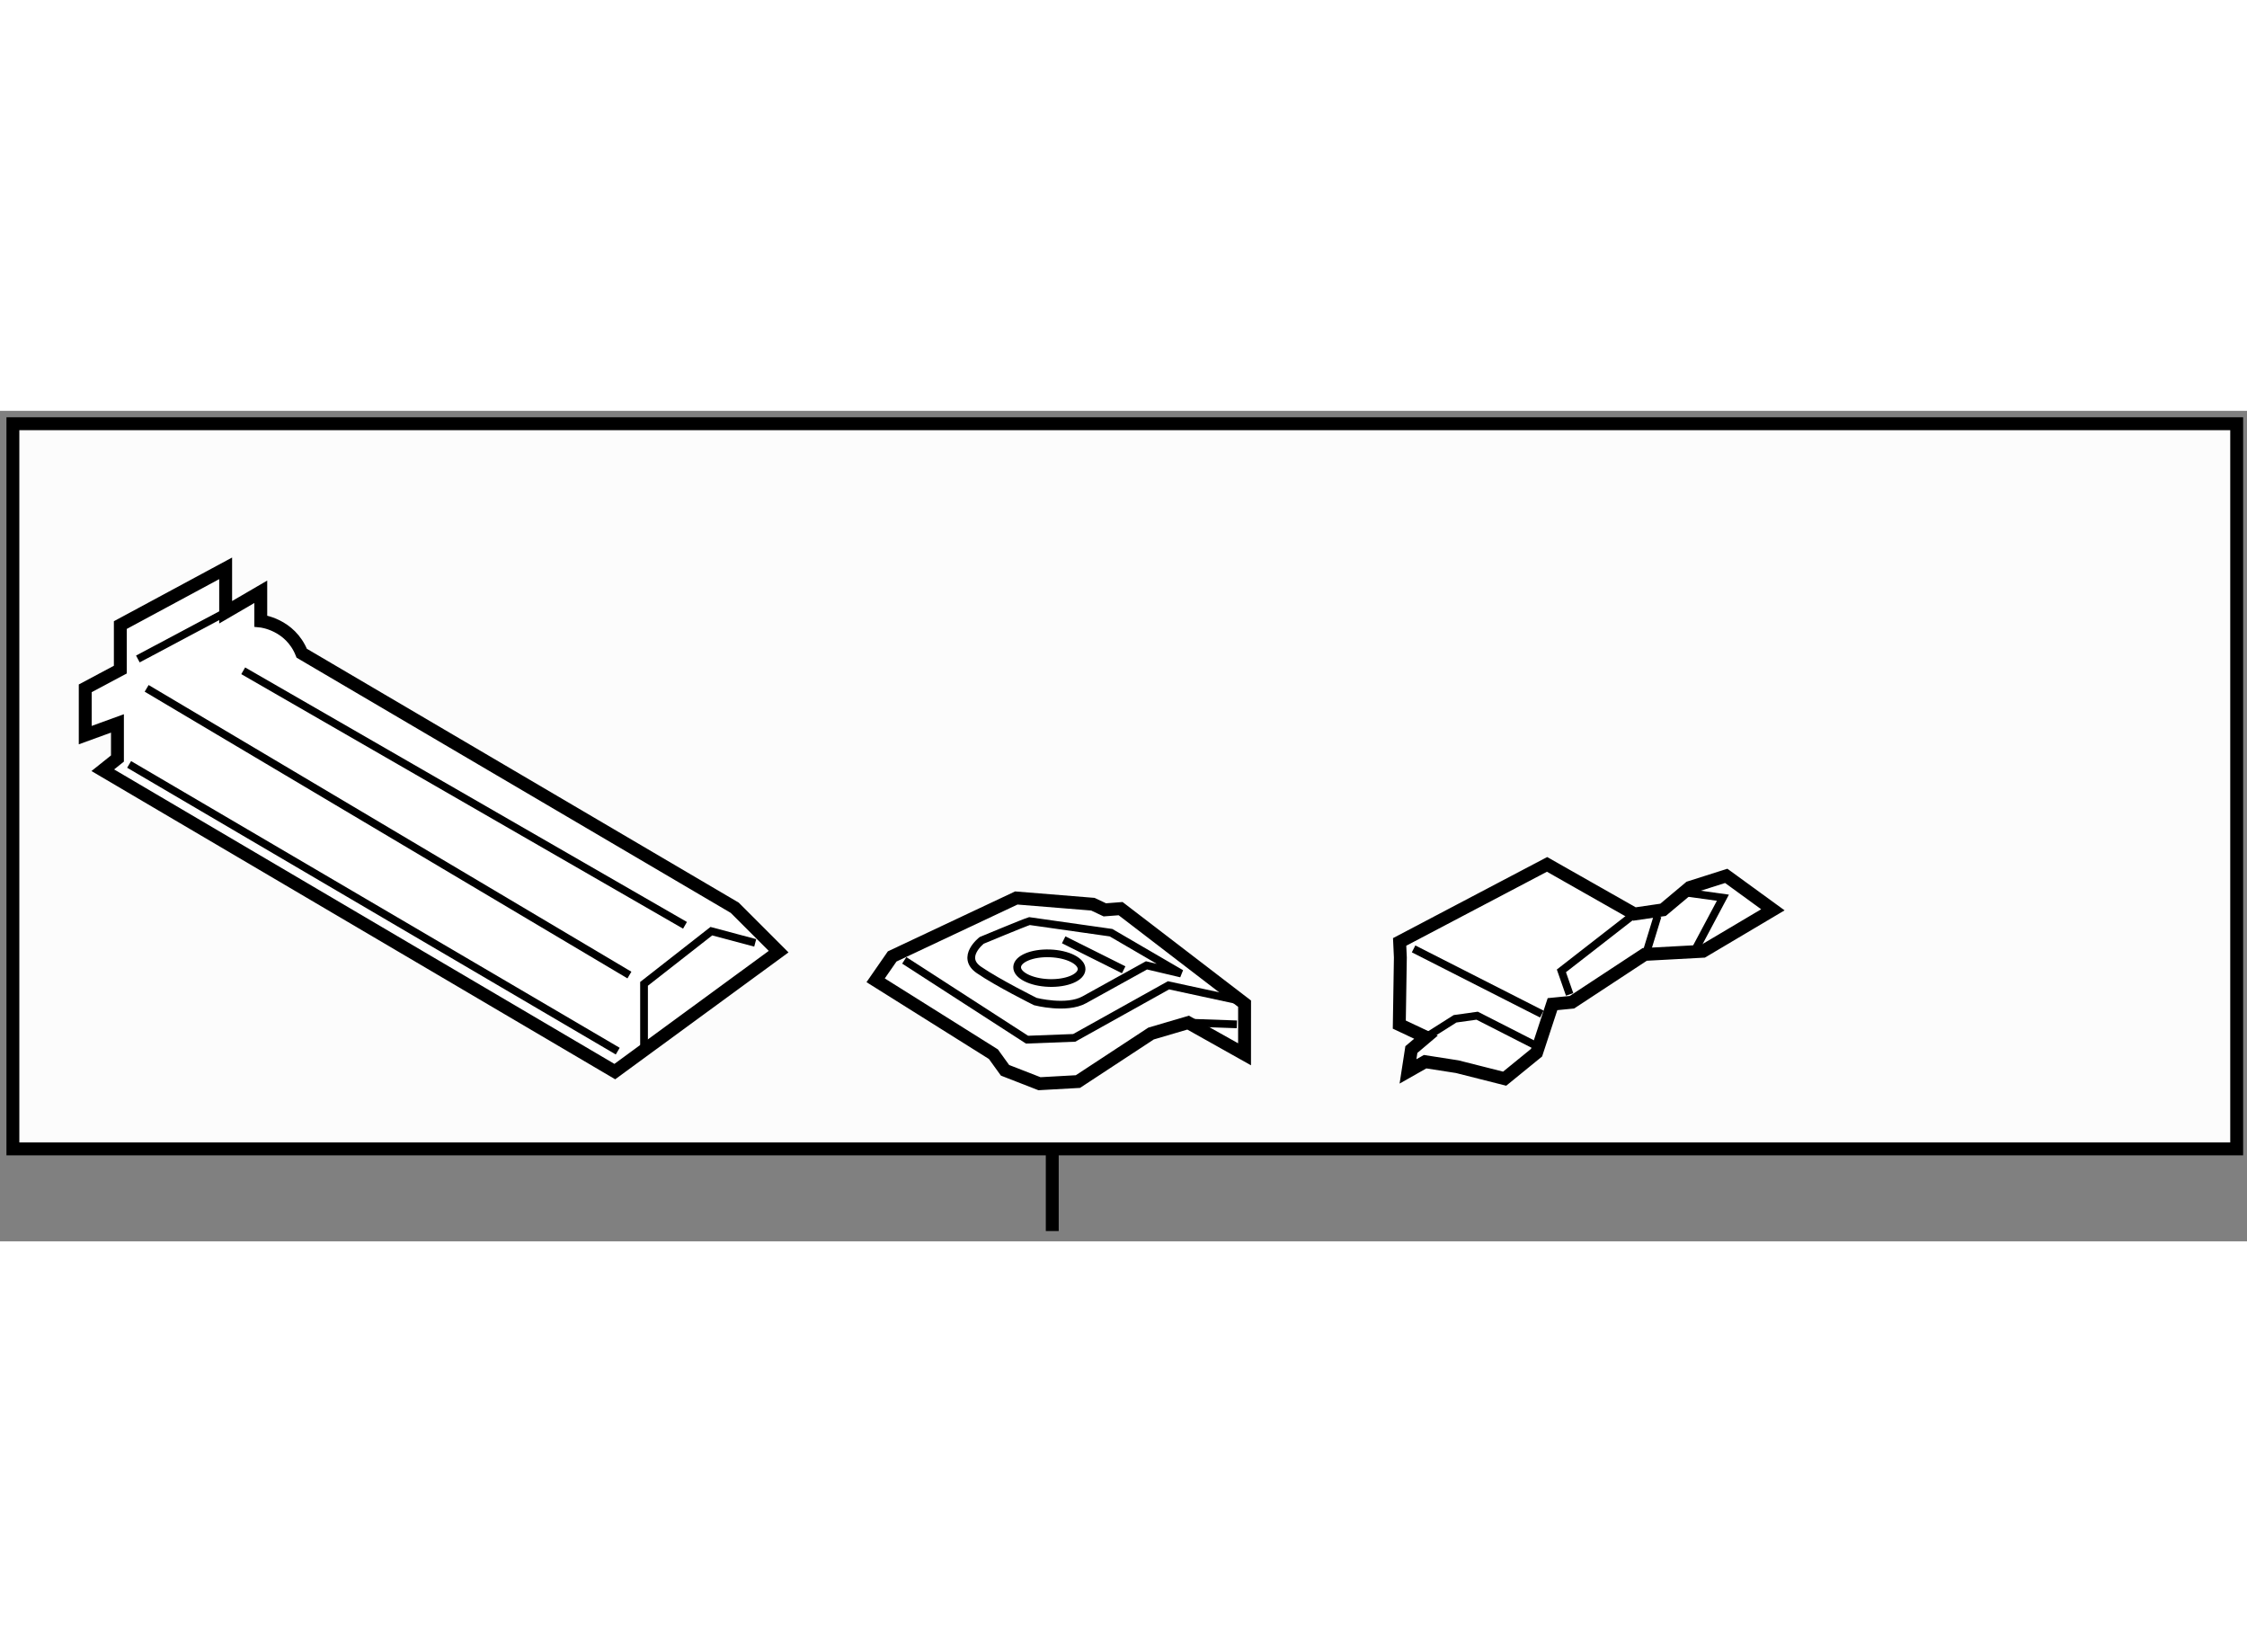
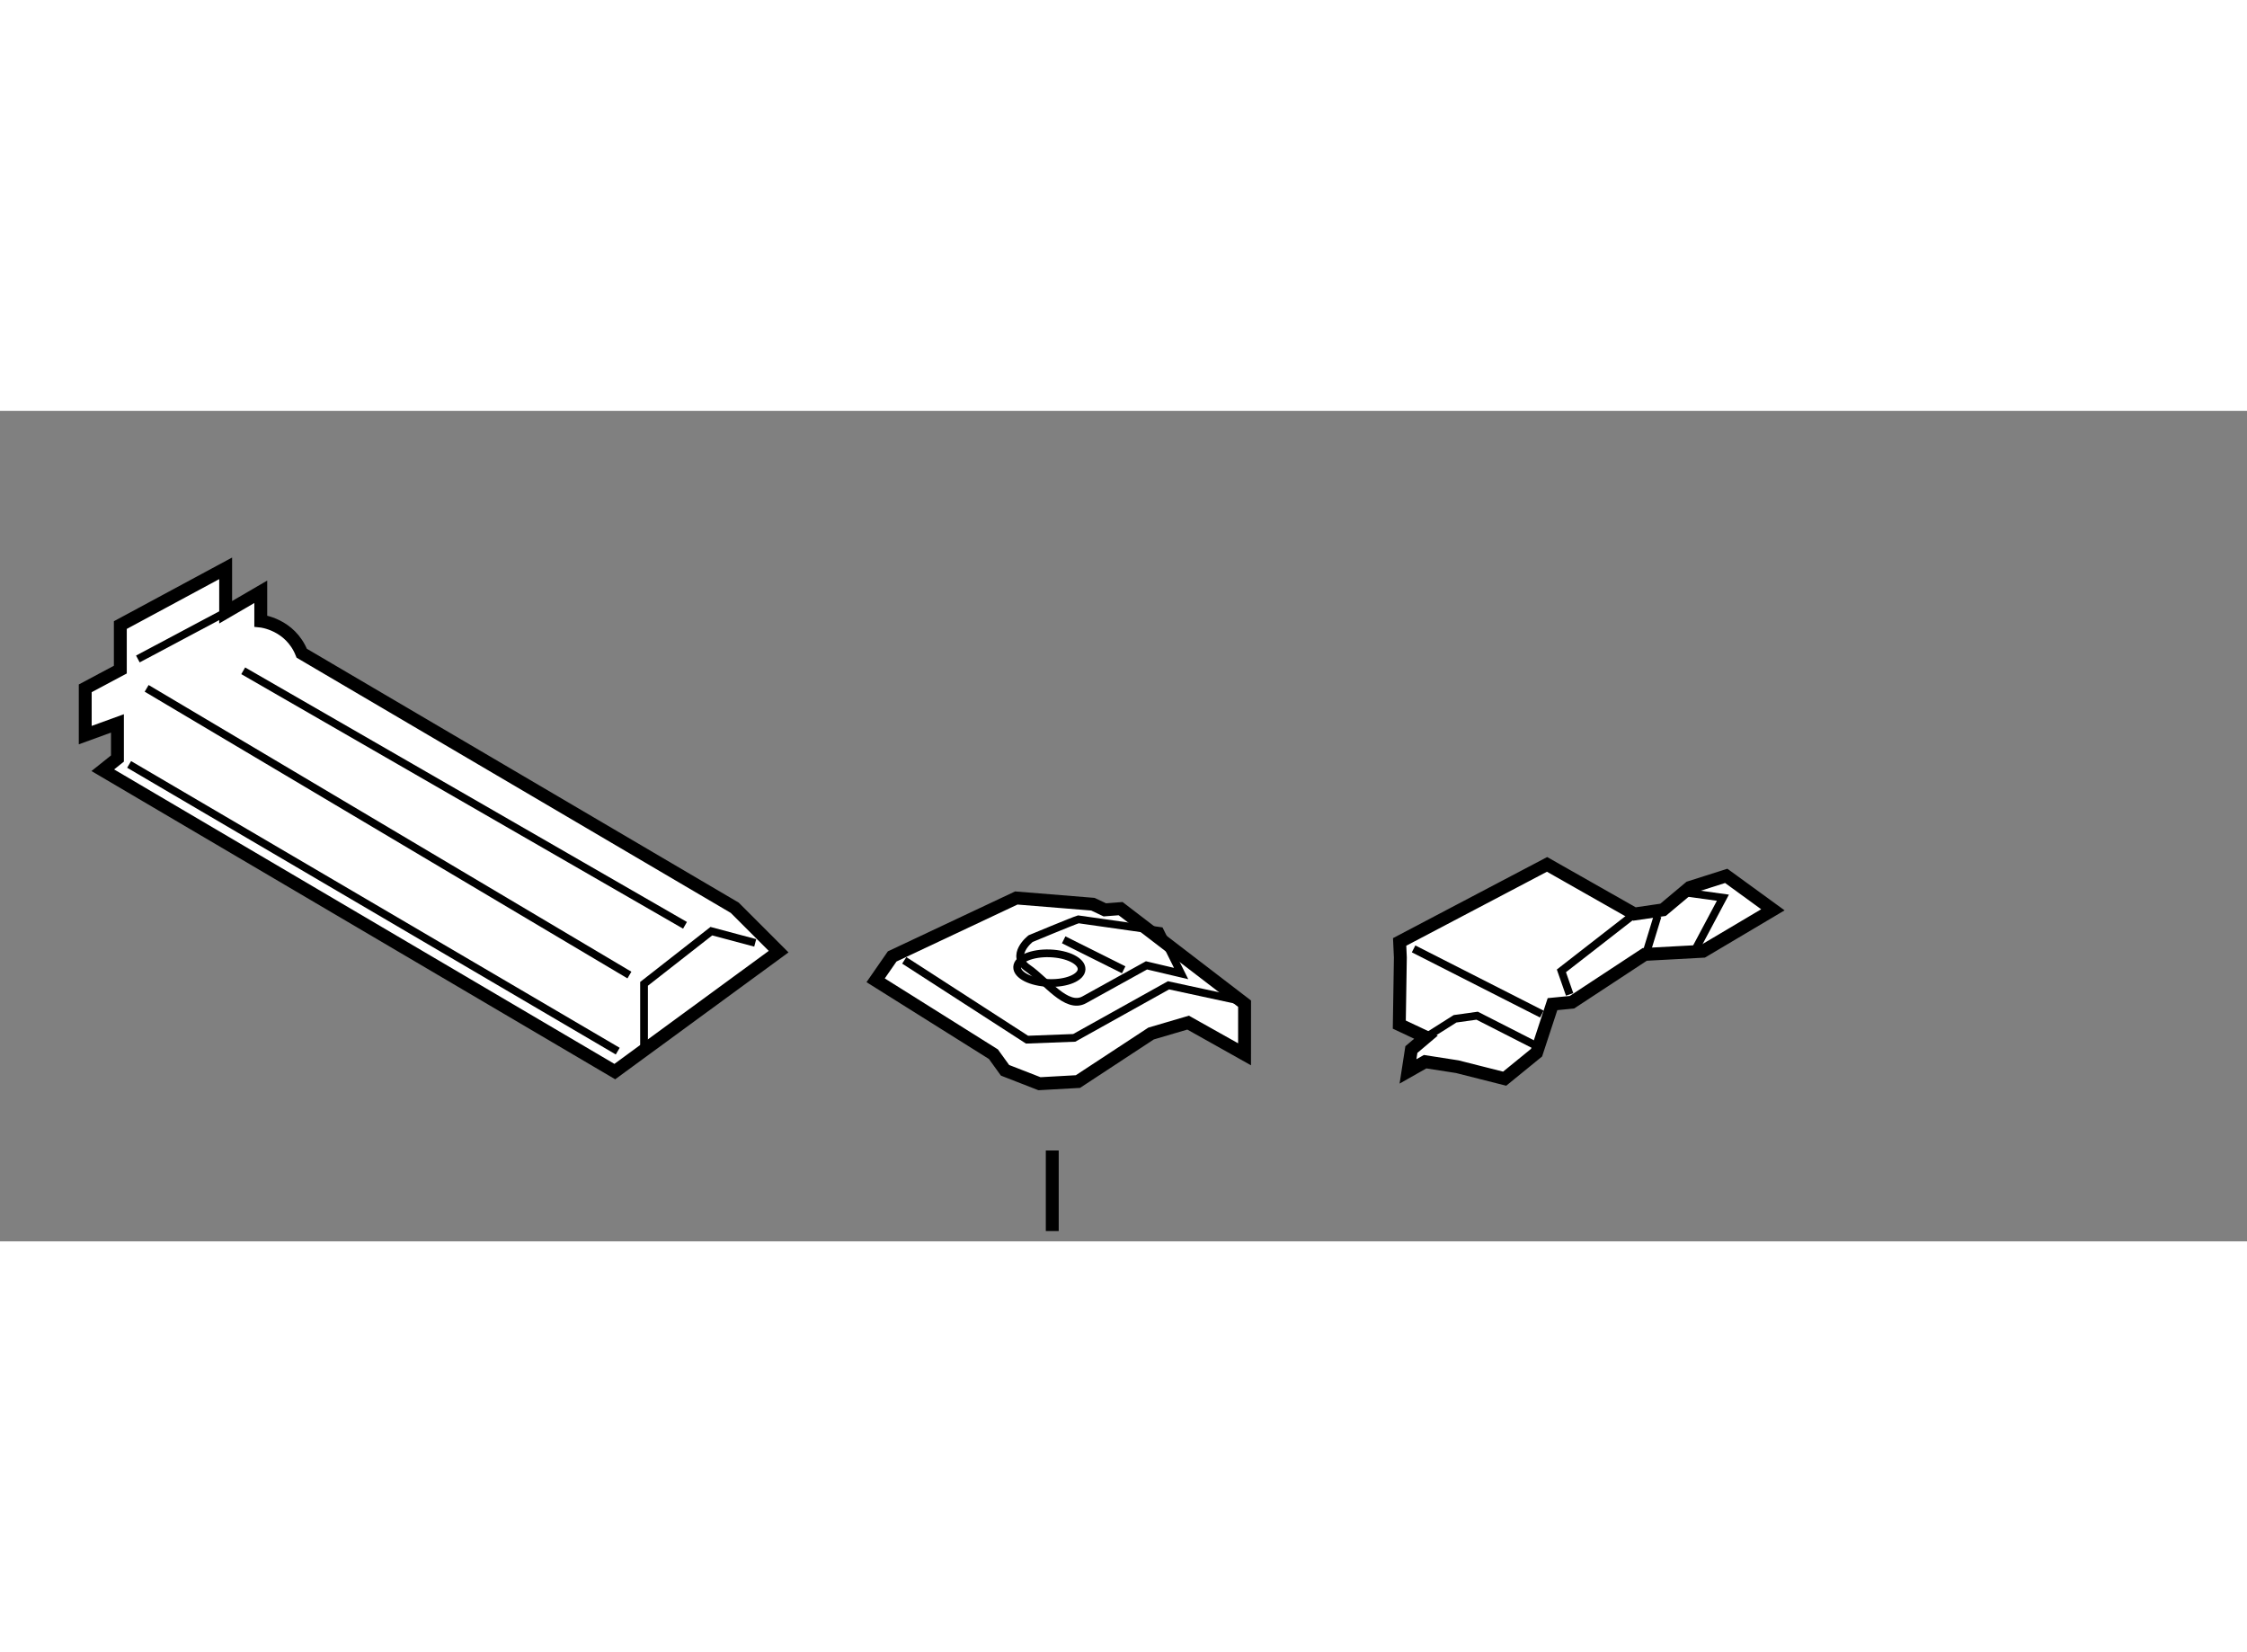
<svg xmlns="http://www.w3.org/2000/svg" version="1.1" x="0px" y="0px" width="244.8px" height="180px" viewBox="152.842 3.088 87.15 32.212" enable-background="new 0 0 244.8 180" xml:space="preserve">
  <rect x="152.842" y="3.088" width="87.15" height="32.212" fill="#808080" stroke="none" />
  <g>
-     <rect x="153.342" y="3.588" fill="#FCFCFC" stroke="#000000" stroke-width="0.5" width="86.25" height="28.125" />
    <line fill="none" stroke="#000000" stroke-width="0.5" x1="193.654" y1="34.9" x2="193.654" y2="31.775" />
  </g>
  <g>
    <path fill="#FFFFFF" stroke="#000000" stroke-width="0.5" d="M164.545,12.489l16.794,9.872l1.702,1.702l-6.354,4.652    l-19.858-11.688l0.568-0.454v-1.362l-1.249,0.454v-1.815l1.361-0.726v-1.727l4.085-2.201V10.9l1.362-0.794v1.135    C162.956,11.241,164.092,11.354,164.545,12.489z" />
    <line fill="none" stroke="#000000" stroke-width="0.3" x1="157.85" y1="16.801" x2="176.801" y2="27.922" />
    <polyline fill="none" stroke="#000000" stroke-width="0.3" points="177.821,28.035 177.821,25.312 180.432,23.269 182.133,23.723       " />
    <line fill="none" stroke="#000000" stroke-width="0.3" x1="158.53" y1="13.851" x2="177.254" y2="24.971" />
    <line fill="none" stroke="#000000" stroke-width="0.3" x1="162.275" y1="13.17" x2="179.41" y2="23.042" />
    <line fill="none" stroke="#000000" stroke-width="0.3" x1="161.594" y1="10.9" x2="158.189" y2="12.712" />
  </g>
  <g>
    <polygon fill="#FFFFFF" stroke="#000000" stroke-width="0.5" points="193.157,29.185 191.822,28.665 191.371,28.04     186.804,25.174 187.445,24.249 192.26,21.982 195.229,22.223 195.693,22.442 196.305,22.395 201.113,26.082 201.112,28.044     198.923,26.816 197.486,27.239 194.649,29.102   " />
    <polyline fill="none" stroke="#000000" stroke-width="0.3" points="187.914,24.401 192.676,27.477 194.506,27.407 198.162,25.369     200.781,25.935   " />
-     <line fill="none" stroke="#000000" stroke-width="0.3" x1="198.923" y1="26.816" x2="200.814" y2="26.883" />
-     <path fill="none" stroke="#000000" stroke-width="0.3" d="M198.652,24.912l-1.343-0.317c0,0-1.724,0.955-2.414,1.336    c-0.689,0.381-1.897,0.068-1.897,0.068s-1.463-0.727-2.188-1.227c-0.727-0.499,0.108-1.146,0.108-1.146s1.647-0.686,1.852-0.748    l3.164,0.45L198.652,24.912z" />
+     <path fill="none" stroke="#000000" stroke-width="0.3" d="M198.652,24.912l-1.343-0.317c0,0-1.724,0.955-2.414,1.336    s-1.463-0.727-2.188-1.227c-0.727-0.499,0.108-1.146,0.108-1.146s1.647-0.686,1.852-0.748    l3.164,0.45L198.652,24.912z" />
    <line fill="none" stroke="#000000" stroke-width="0.3" x1="194.097" y1="23.604" x2="196.424" y2="24.767" />
    <ellipse transform="matrix(0.999 0.035 -0.035 0.999 0.981 -6.75)" fill="none" stroke="#000000" stroke-width="0.3" cx="193.619" cy="24.702" rx="1.251" ry="0.575" />
  </g>
  <g>
    <polygon fill="#FFFFFF" stroke="#000000" stroke-width="0.5" points="208.149,27.38 207.114,26.893 207.155,24.289     207.127,23.686 212.845,20.679 216.235,22.603 217.343,22.441 218.376,21.575 219.794,21.124 221.603,22.44 218.892,24.048     216.632,24.17 213.81,26.025 213.056,26.099 212.438,27.981 211.2,28.99 209.362,28.525 208.116,28.331 207.451,28.708     207.582,27.861   " />
    <line fill="none" stroke="#000000" stroke-width="0.3" x1="207.668" y1="23.956" x2="212.642" y2="26.485" />
    <polyline fill="none" stroke="#000000" stroke-width="0.3" points="208.149,27.38 209.277,26.667 210.133,26.547 212.349,27.677       " />
    <polyline fill="none" stroke="#000000" stroke-width="0.3" points="213.72,25.721 213.401,24.808 216.235,22.603   " />
    <line fill="none" stroke="#000000" stroke-width="0.3" x1="216.737" y1="23.973" x2="217.132" y2="22.684" />
    <polyline fill="none" stroke="#000000" stroke-width="0.3" points="218.591,23.988 219.665,21.971 218.218,21.77   " />
  </g>
</svg>